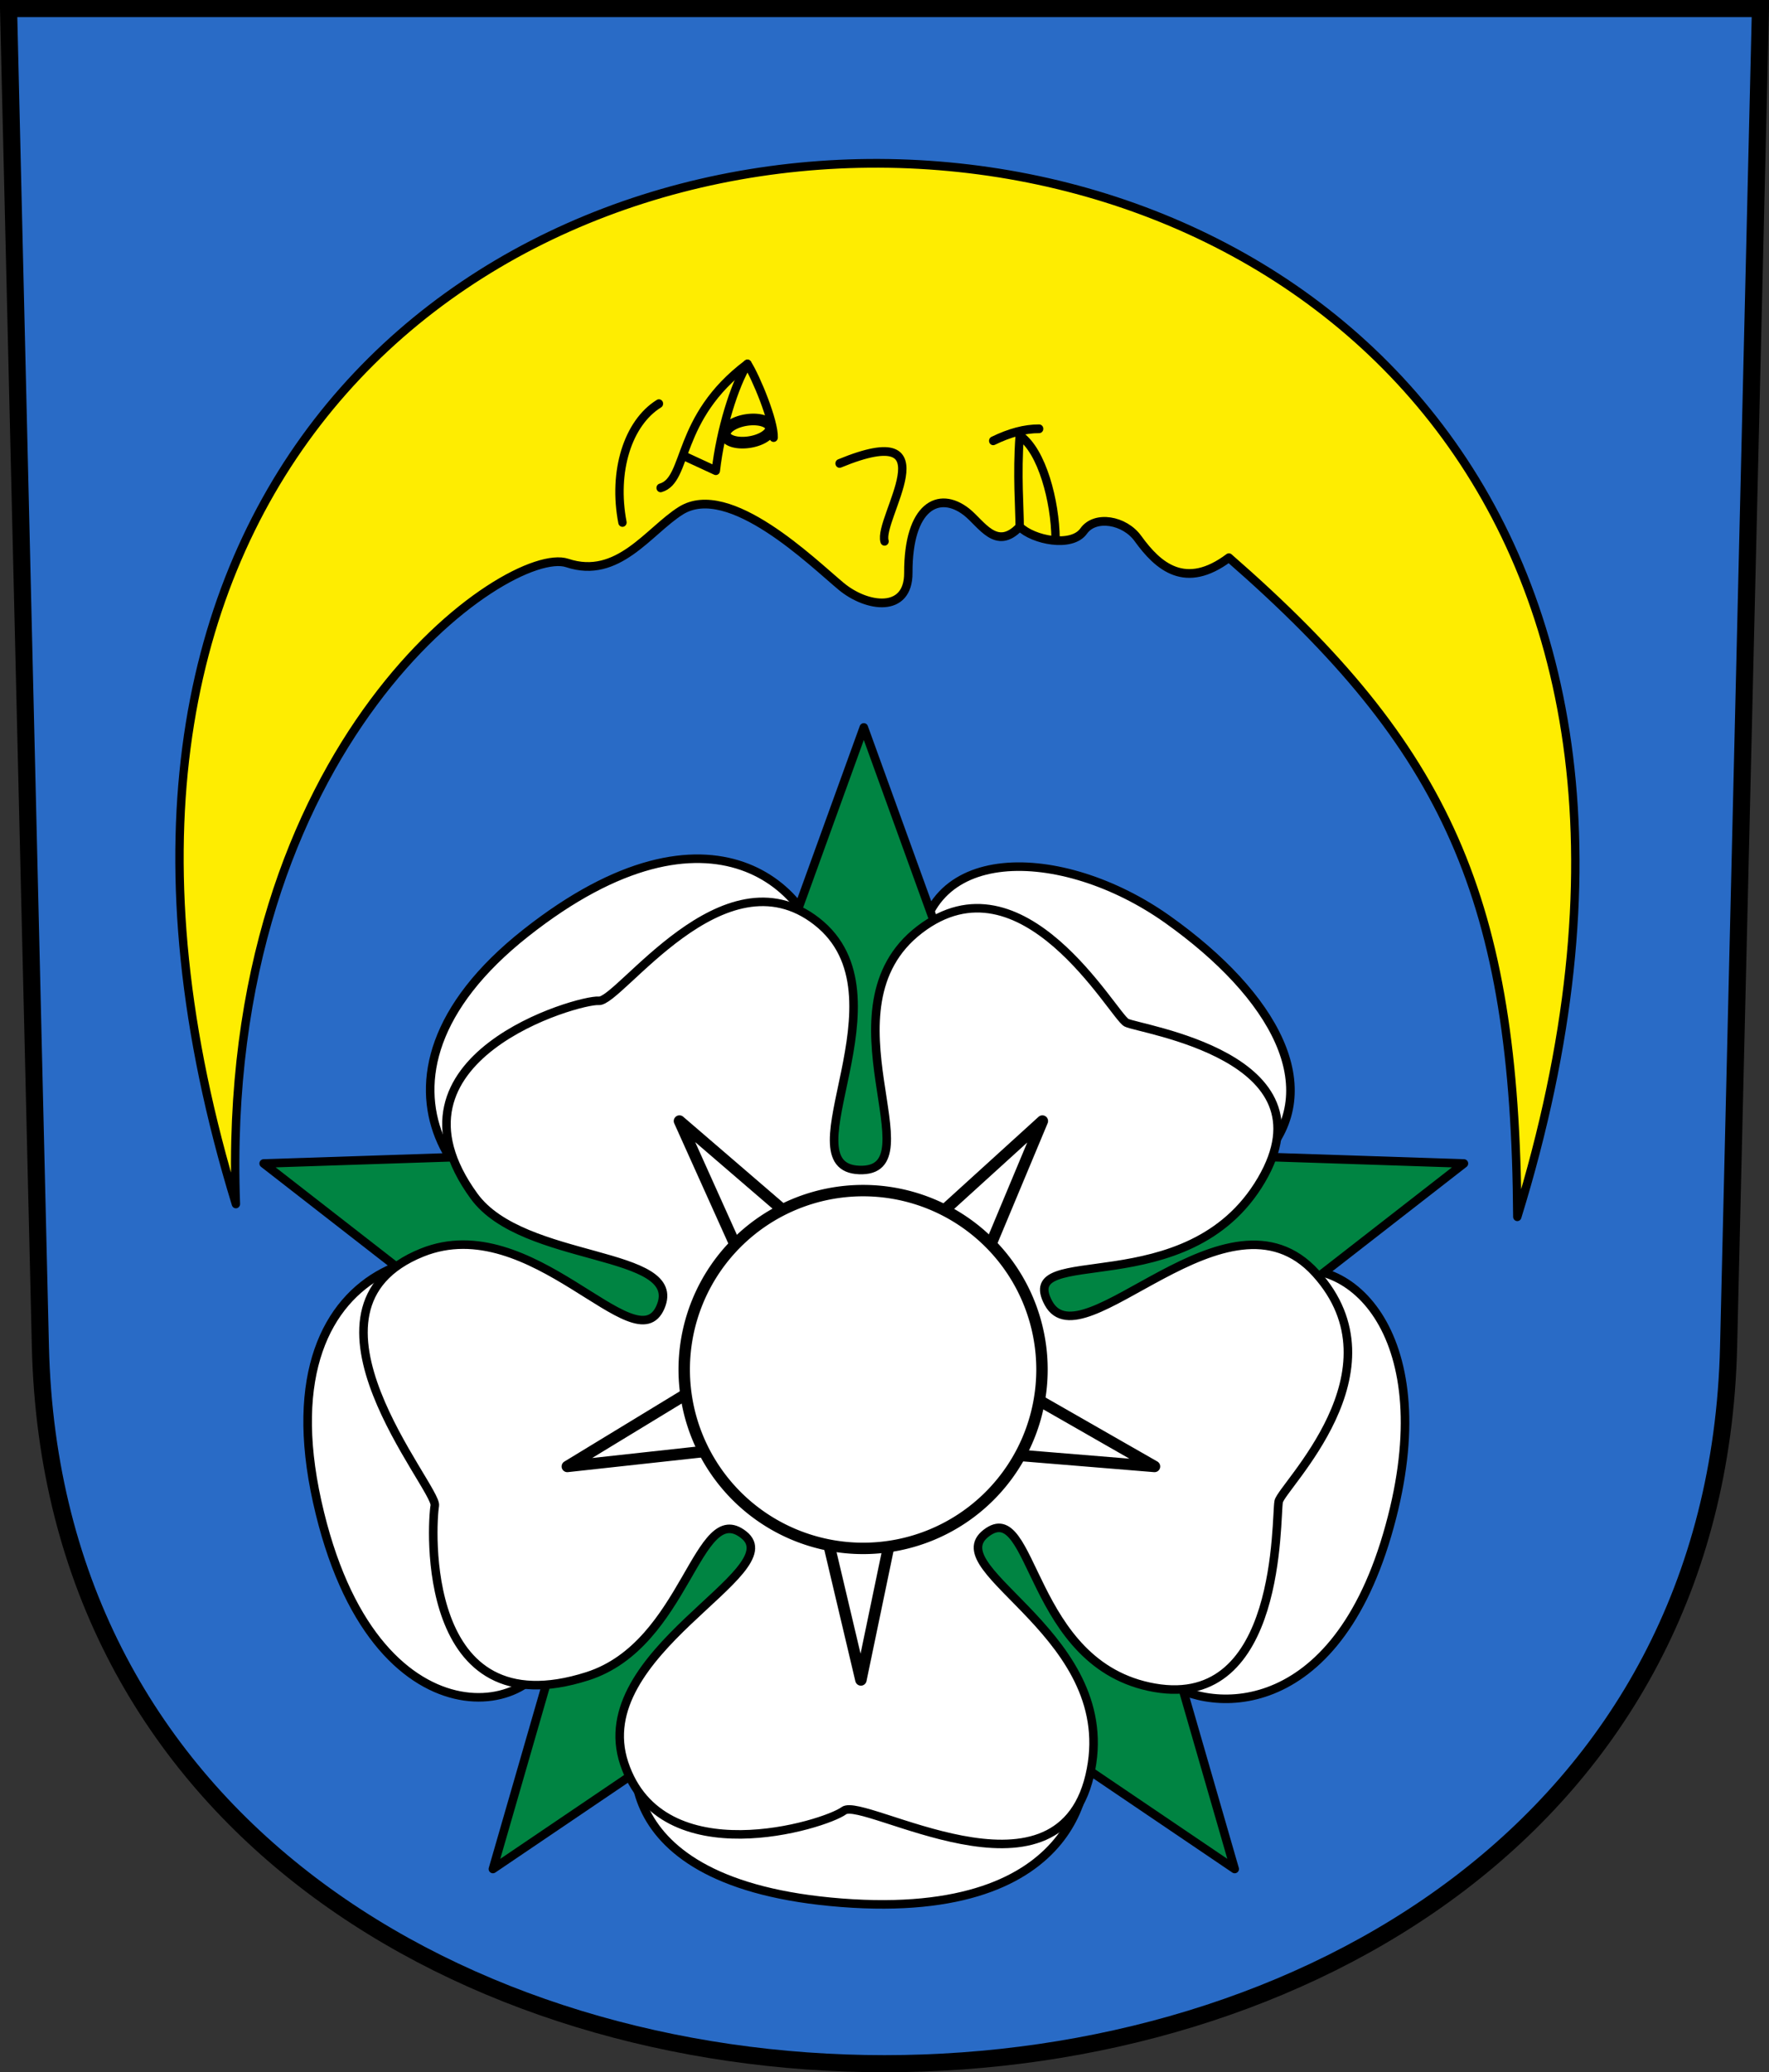
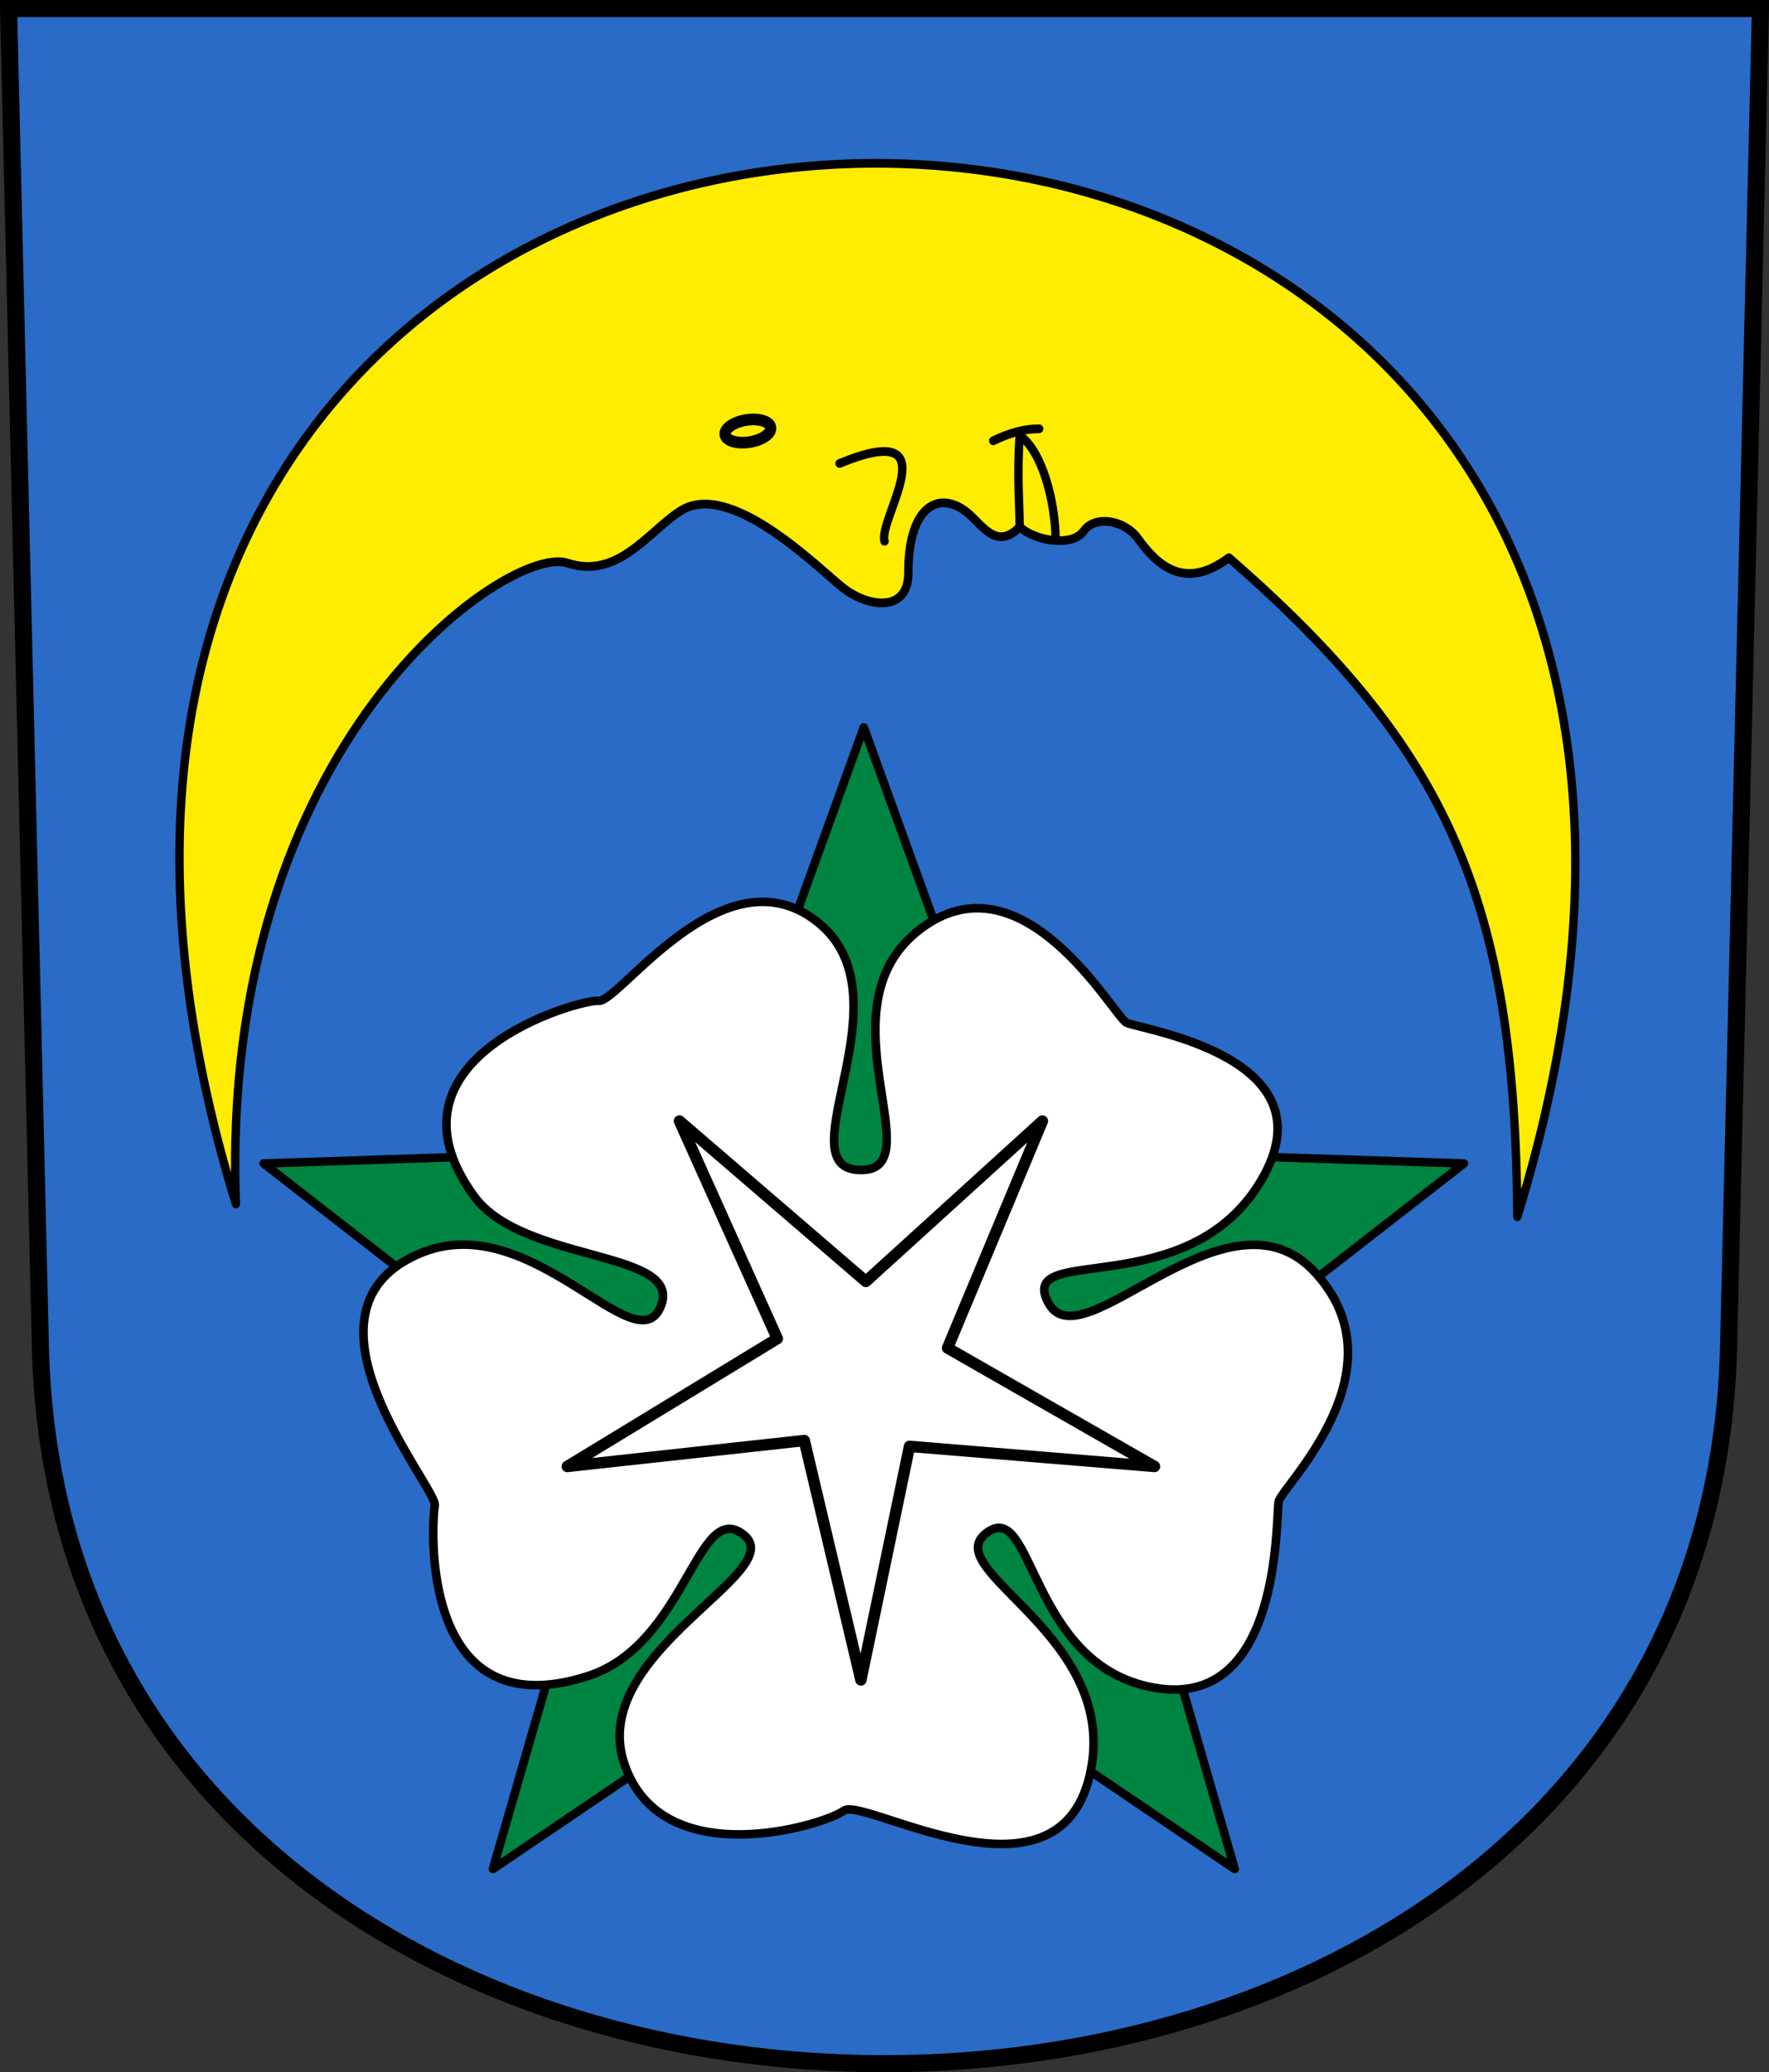
<svg xmlns="http://www.w3.org/2000/svg" version="1.0" width="206.837" height="242.277" id="svg2780">
  <rect width="100%" height="100%" fill="#333333" stroke="none" />
  <defs id="defs2782" />
  <g transform="translate(-24.442,-813.271)" id="layer1">
    <path d="M 25.442,814.271 L 29.166,970.731 C 31.826,1082.488 223.894,1082.488 226.554,970.731 L 230.279,814.271 L 25.442,814.271 z" id="path3282" style="fill:#296bc6;fill-opacity:1;fill-rule:evenodd;stroke:#000000;stroke-width:2;stroke-linecap:butt;stroke-miterlimit:4;stroke-dashoffset:0;stroke-opacity:1" />
-     <path d="M 113.857,990.5 C 108.36,986.543 89.182,995.472 88.983,1004.794 C 88.788,1013.991 68.107,1018.493 61.529,988.835 C 54.925,959.058 79.305,955.049 89.863,965.109 C 100.483,975.228 104.203,969.943 104.751,968.611 C 105.249,967.402 103.166,955.992 91.178,956.518 C 79.196,957.043 63.881,939.747 85.931,922.341 C 107.767,905.103 119.965,917.379 120.78,926.401 C 121.596,935.434 117.783,952.887 124.744,952.592 C 131.58,952.302 132.172,940.213 131.925,925.868 C 131.68,911.647 148.596,911.97 160.978,920.78 C 173.443,929.649 179.499,940.537 172.13,948.549 C 164.818,956.499 141.007,959.217 144.25,966.648 C 147.473,974.034 165.569,964.495 174.144,962.045 C 182.835,959.562 193.239,970.267 186.632,992.73 C 180.058,1015.078 165.016,1013.561 160.105,1009.389 C 155.255,1005.27 144.524,985.24 138.219,990.562 C 131.779,995.998 149.977,1013.25 151.182,1016.929 C 152.424,1020.721 151.216,1037.928 122.825,1035.73 C 94.568,1033.543 97.709,1017.108 100.132,1013.313 C 102.52,1009.574 119.75,994.742 113.857,990.5 z" id="path16592" style="color:#000000;fill:#ffffff;fill-opacity:1;fill-rule:evenodd;stroke:#000000;stroke-width:1px;stroke-linecap:butt;stroke-linejoin:miter;marker:none;marker-start:none;marker-mid:none;marker-end:none;stroke-miterlimit:4;stroke-dashoffset:0;stroke-opacity:1;visibility:visible;display:inline;overflow:visible;enable-background:accumulate" />
    <g transform="matrix(0.959,0,0,1,7.747,9.975)" id="g4154">
      <path d="M 46.169,944.055 C 44.082,889.87 79.532,866.872 86.567,869.118 C 92.761,871.096 96.482,865.384 100.407,863.009 C 106.299,859.443 116.55,869.137 119.983,871.861 C 123.1,874.336 128.172,875.015 128.154,870.277 C 128.126,862.477 131.857,860.617 135.24,863.142 C 137.062,864.502 138.872,867.786 141.732,864.879 C 143.369,866.439 148.071,867.36 149.534,865.381 C 150.929,863.491 154.523,864.098 156.142,866.25 C 158.644,869.577 161.943,872.296 167.239,868.498 C 193.919,890.814 202.159,908.397 202.401,945.551 C 255.12,781.616 -5.76,781.557 46.169,944.055 z" id="path2561" style="fill:#feed01;fill-opacity:1;fill-rule:evenodd;stroke:#000000;stroke-width:1.021px;stroke-linecap:butt;stroke-linejoin:round;stroke-opacity:1" />
-       <path d="M 97.747,850.49 C 93.949,852.748 92.101,858.426 93.3,864.38" id="path2392" style="fill:none;fill-opacity:0.75;fill-rule:evenodd;stroke:#000000;stroke-width:1.02;stroke-linecap:round;stroke-linejoin:miter;stroke-miterlimit:4;stroke-dasharray:none;stroke-opacity:1" />
-       <path d="M 111.733,854.454 C 111.814,852.576 109.592,847.425 108.54,845.848 C 106.929,848.378 105.252,853.565 104.683,858.328 L 100.863,856.632" id="path2394" style="fill:none;fill-opacity:0.75;fill-rule:evenodd;stroke:#000000;stroke-width:1.02;stroke-linecap:round;stroke-linejoin:round;stroke-miterlimit:4;stroke-dasharray:none;stroke-opacity:1" />
      <path d="M 119.772,857.48 C 133.479,852.061 124.405,863.946 125.255,866.582" id="path2396" style="fill:none;fill-opacity:0.75;fill-rule:evenodd;stroke:#000000;stroke-width:1.021px;stroke-linecap:round;stroke-linejoin:miter;stroke-opacity:1" />
      <path d="M 141.732,864.961 C 141.732,862.67 141.38,858.862 141.732,854.216 C 144.472,855.996 146.067,861.974 146.107,866.286" id="path2398" style="fill:none;fill-opacity:0.75;fill-rule:evenodd;stroke:#000000;stroke-width:1.021px;stroke-linecap:butt;stroke-linejoin:miter;stroke-opacity:1" />
      <path d="M 144.102,853.429 C 142.356,853.415 140.483,853.907 138.502,854.834" id="path2400" style="opacity:1;color:#000000;fill:none;fill-opacity:0.75;fill-rule:evenodd;stroke:#000000;stroke-width:1.021px;stroke-linecap:round;stroke-linejoin:miter;marker:none;marker-start:none;marker-mid:none;marker-end:none;stroke-miterlimit:4;stroke-dasharray:none;stroke-dashoffset:0;stroke-opacity:1;visibility:visible;display:inline;overflow:visible;enable-background:accumulate" />
      <path d="M 103.743,47.723 A 2.809,1.305 0 1 1 98.124,47.723 A 2.809,1.305 0 1 1 103.743,47.723 z" transform="matrix(0.989,-0.147,0.147,0.989,1.755,821.333)" id="path2402" style="opacity:1;color:#000000;fill:none;fill-opacity:1;fill-rule:evenodd;stroke:#000000;stroke-width:1.021pt;stroke-linecap:butt;stroke-linejoin:round;marker:none;marker-start:none;marker-mid:none;marker-end:none;stroke-miterlimit:4;stroke-dasharray:none;stroke-dashoffset:0;stroke-opacity:1;visibility:visible;display:inline;overflow:visible;enable-background:accumulate" />
-       <path d="M 97.953,56.005 C 101.355,55.076 99.724,47.859 108.54,41.518" transform="translate(0,804.331)" id="path3870" style="opacity:1;color:#000000;fill:none;fill-opacity:0.75;fill-rule:evenodd;stroke:#000000;stroke-width:1.02;stroke-linecap:round;stroke-linejoin:miter;marker:none;marker-start:none;marker-mid:none;marker-end:none;stroke-miterlimit:4;stroke-dasharray:none;stroke-dashoffset:0;stroke-opacity:1;visibility:visible;display:inline;overflow:visible;enable-background:accumulate" />
    </g>
    <path d="M 122.859,14.453 L 139.003,59.062 L 186.417,60.631 L 148.98,89.769 L 162.14,135.348 L 122.859,108.747 L 83.578,135.348 L 96.737,89.769 L 59.301,60.631 L 106.715,59.062 L 122.859,14.453 z" transform="matrix(1.104,0,0,1.104,-10.196,882.362)" id="path16632" style="fill:#008442;fill-opacity:1;fill-rule:evenodd;stroke:#000000;stroke-width:0.905;stroke-linecap:butt;stroke-linejoin:round;stroke-miterlimit:4;stroke-dasharray:none;stroke-opacity:1" />
    <path d="M 111.398,992.707 C 105.939,988.394 104.73,1005.537 93.133,1009.245 C 73.437,1015.542 74.901,991.464 75.28,989.296 C 75.638,987.248 57.369,966.306 73.813,959.709 C 86.617,954.573 98.765,972.874 101.669,966.079 C 104.554,959.33 85.619,961.036 79.867,953.113 C 68.092,936.894 92.194,930.076 94.445,930.283 C 96.83,930.501 109.028,912.478 119.942,921.001 C 131.056,929.679 116.076,949.735 124.904,950.06 C 133.856,950.39 119.981,931.163 131.96,921.964 C 144.017,912.706 154.601,932.018 156.151,932.836 C 157.646,933.626 180.459,936.734 171.916,951.254 C 163.319,965.867 143.148,958.421 147.028,965.613 C 150.96,972.902 167.988,950.735 178.294,962.132 C 188.662,973.597 174.289,987.079 173.949,988.827 C 173.58,990.72 174.374,1013.199 159.449,1010.598 C 144.645,1008.019 145.387,988.177 139.75,992.519 C 134.053,996.907 155.71,1004.585 151.841,1020.899 C 147.999,1037.094 125.374,1023.279 123.11,1024.969 C 120.906,1026.614 101.782,1032.557 97.424,1019.436 C 93.103,1006.428 116.934,997.079 111.398,992.707 z" id="path4048" style="color:#000000;fill:#ffffff;fill-opacity:1;fill-rule:evenodd;stroke:#000000;stroke-width:0.999;stroke-linecap:butt;stroke-linejoin:miter;marker:none;marker-start:none;marker-mid:none;marker-end:none;stroke-miterlimit:4;stroke-dasharray:none;stroke-dashoffset:0;stroke-opacity:1;visibility:visible;display:inline;overflow:visible;enable-background:accumulate" />
    <path d="M 123.035,107.199 L 118.348,87.388 L 98.722,89.534 L 116.115,78.955 L 108.009,60.952 L 123.445,74.225 L 138.062,60.952 L 130.209,79.734 L 147.348,89.534 L 127.059,87.87 L 123.035,107.199 z" transform="matrix(1.412,0,0,1.413,-48.623,858.211)" id="path16628" style="fill:none;fill-opacity:1;fill-rule:evenodd;stroke:#000000;stroke-width:0.708pt;stroke-linecap:butt;stroke-linejoin:round;stroke-opacity:1" />
-     <path d="M 138.723,82.516 A 13.925,13.925 0 1 1 110.873,82.516 A 13.925,13.925 0 1 1 138.723,82.516 z" transform="matrix(1.502,0,0,1.502,-62.088,849.447)" id="path16624" style="opacity:1;color:#000000;fill:#ffffff;fill-opacity:1;fill-rule:evenodd;stroke:#000000;stroke-width:0.666pt;stroke-linecap:butt;stroke-linejoin:miter;marker:none;marker-start:none;marker-mid:none;marker-end:none;stroke-miterlimit:4;stroke-dasharray:none;stroke-dashoffset:0;stroke-opacity:1;visibility:visible;display:inline;overflow:visible;enable-background:accumulate" />
  </g>
</svg>